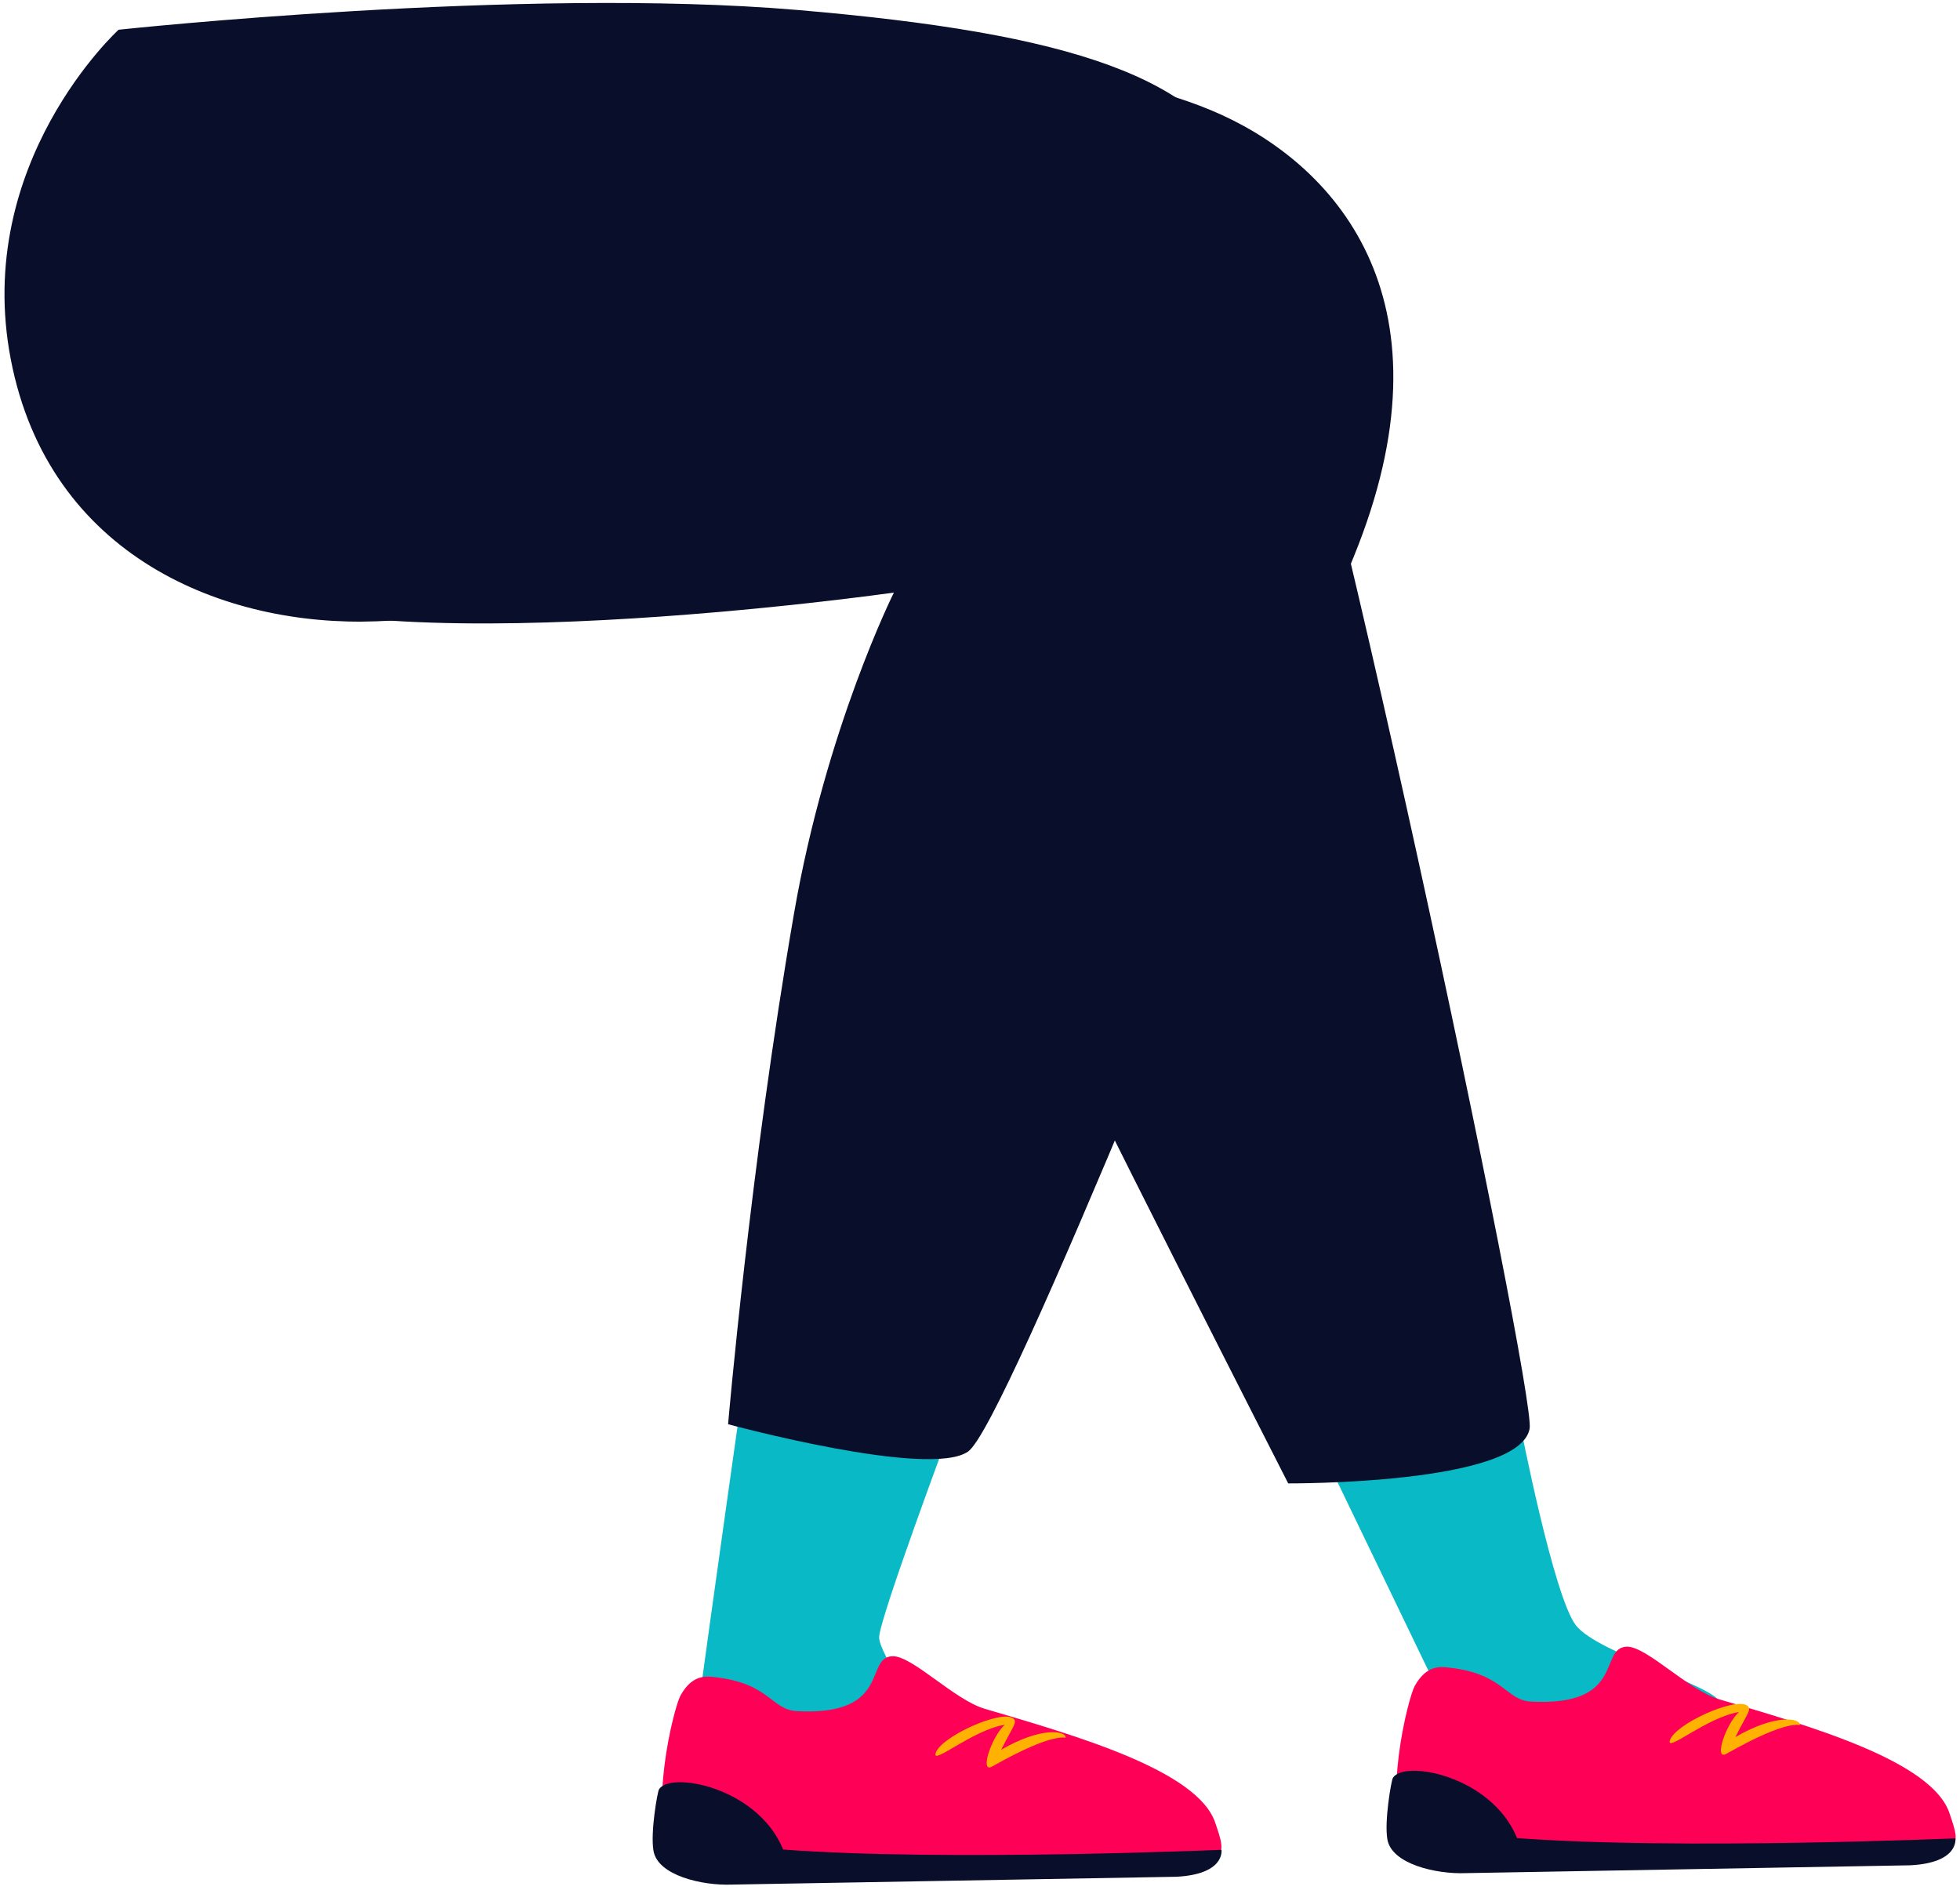
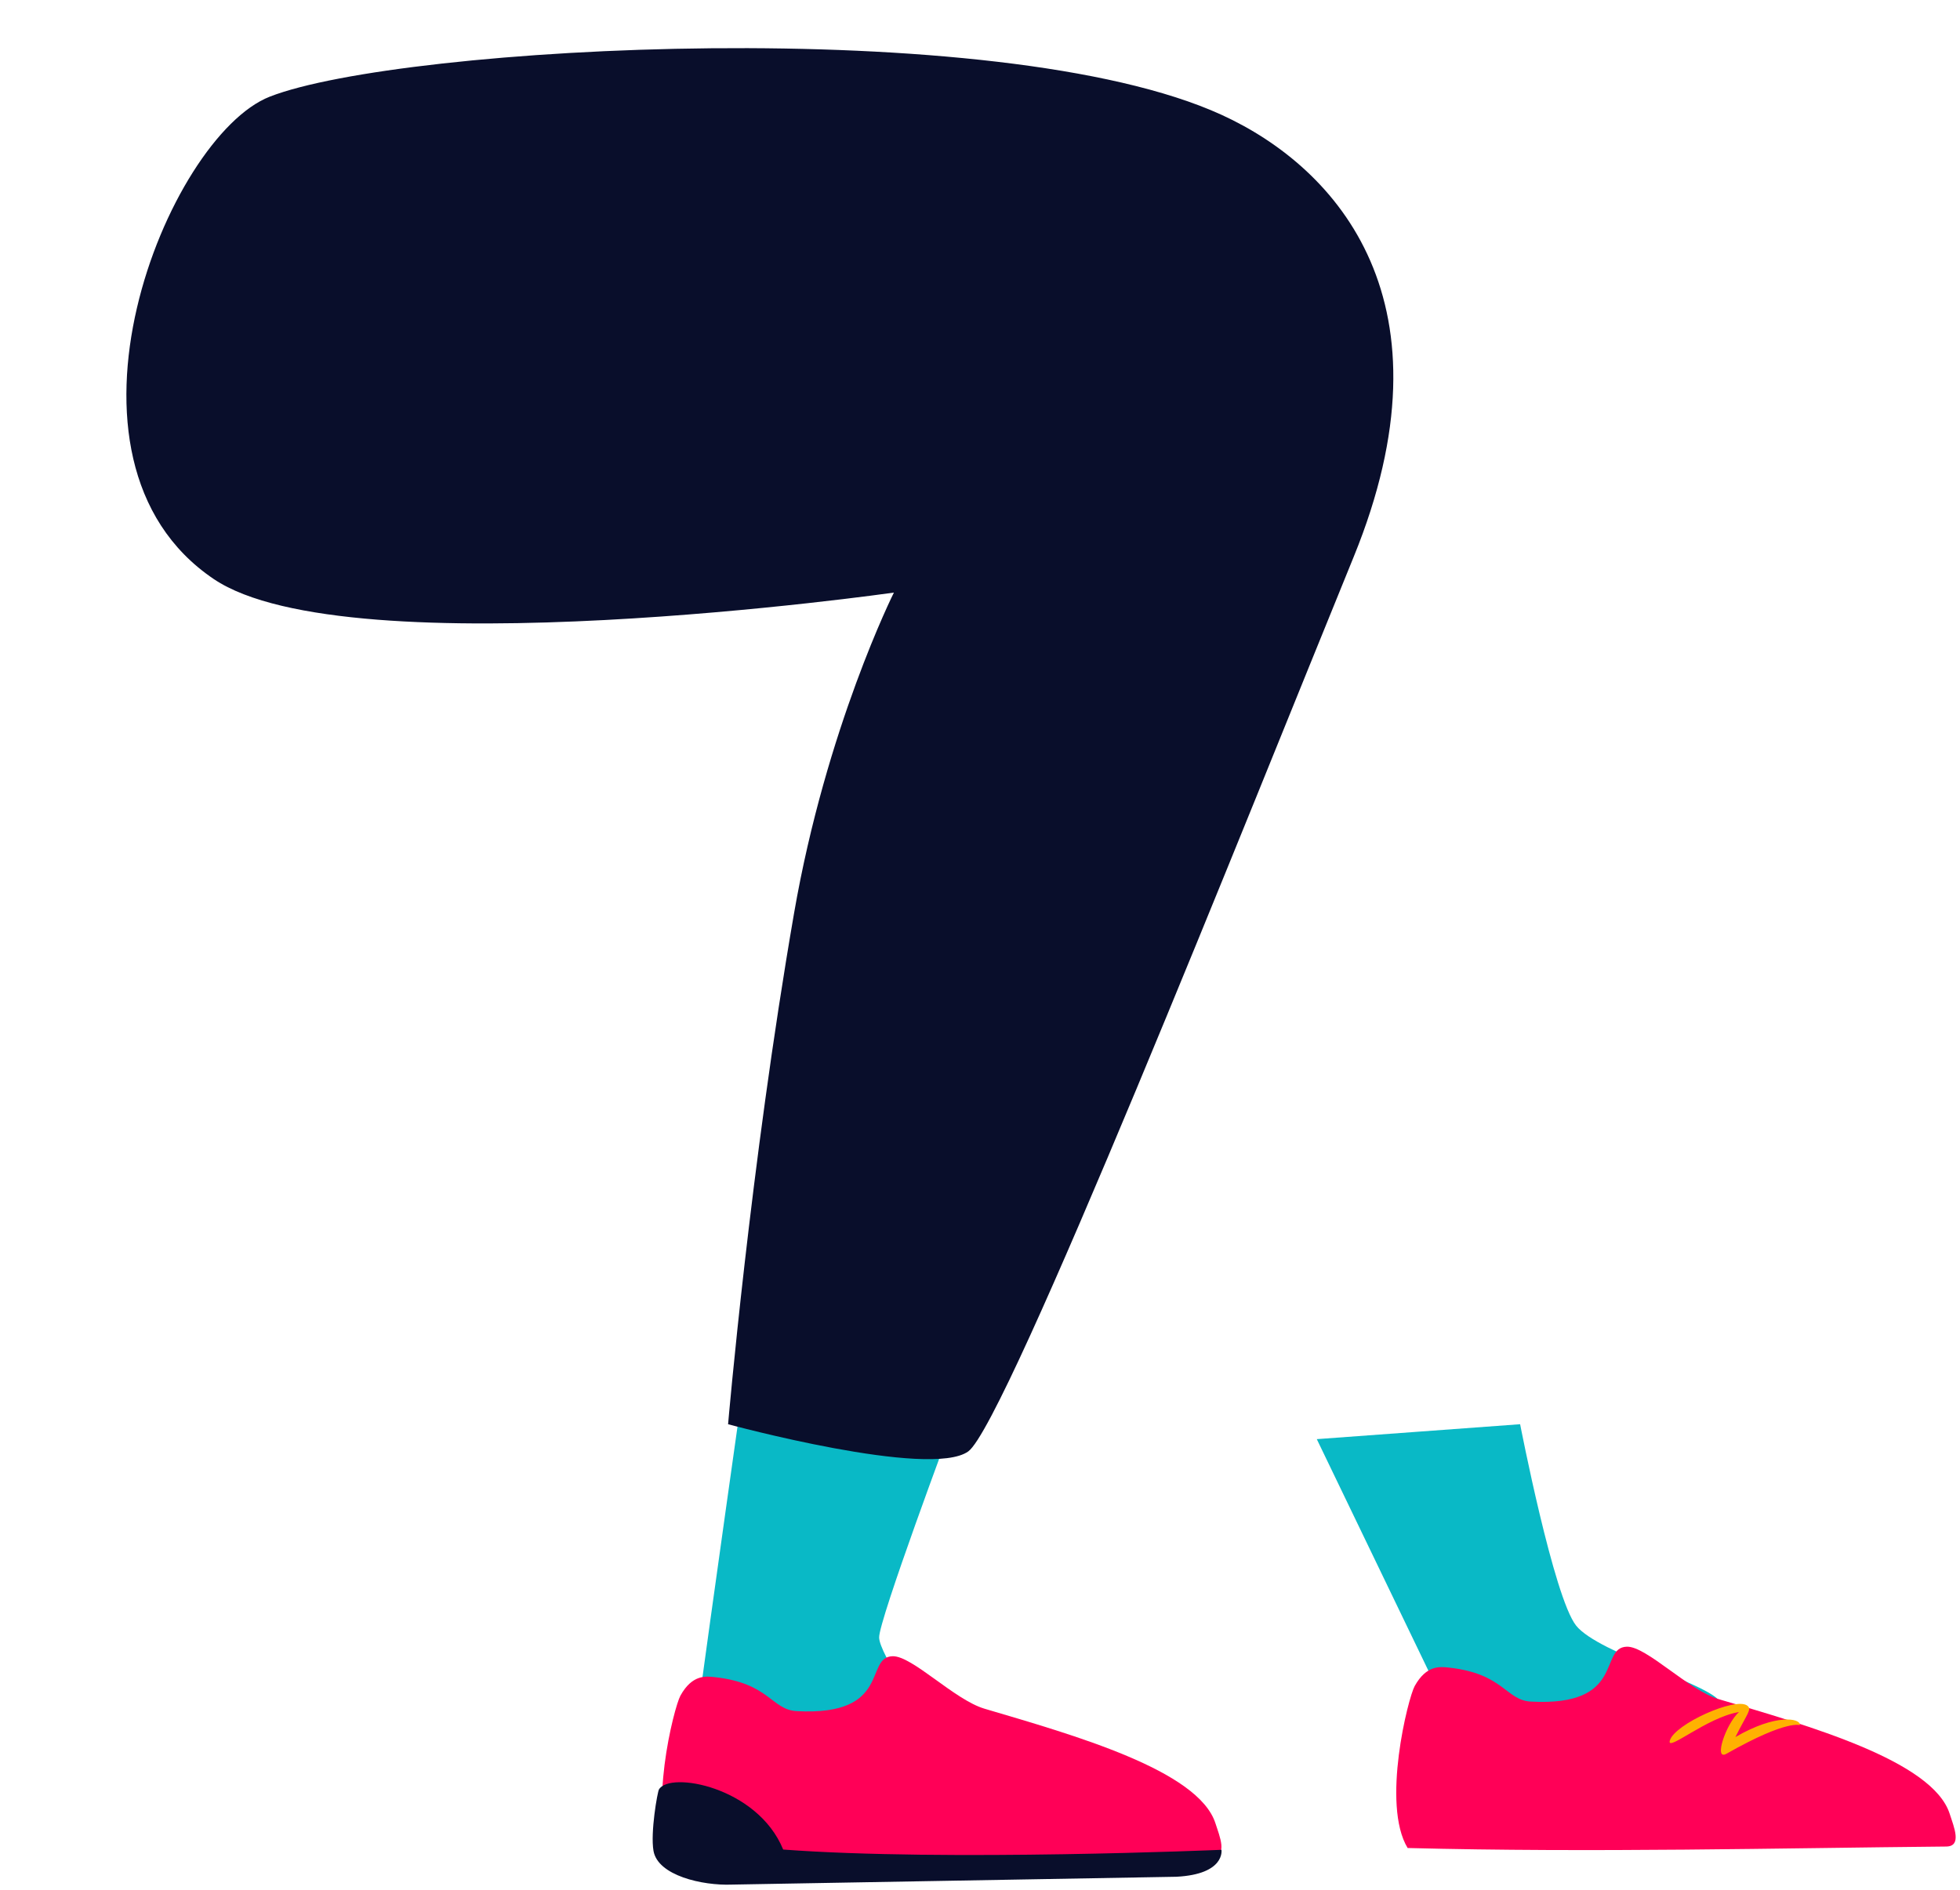
<svg xmlns="http://www.w3.org/2000/svg" xmlns:ns1="http://design.blush" viewBox="176.72 -36.129 616.64 594.624" overflow="visible" width="616.64px" height="594.624px">
  <g id="Sitting/On Chair 2" stroke="none" stroke-width="1" fill="none" fill-rule="evenodd">
    <path d="M410.615,399.5 C410.615,399.5 400.358,471.95 396.172,502.906 C391.95,534.126 467.049,503.737 467.049,503.737 C467.049,503.737 453.51,484.443 453.305,479.158 C453.101,473.871 476.219,412 476.219,412 L410.615,399.5 Z" id="Fill-3" fill="#09B9C6" ns1:color="Skin-500" />
    <path d="M561.036,7.46069873e-14 C597.898,16.848 635.154,59.388 602.589,139.129 C570.024,218.869 493.394,411.872 481.349,420.555 C469.306,429.239 405.785,412 405.785,412 C405.785,412 412.733,330.945 426.535,251.243 C436.642,192.88 457.952,150.326 457.952,150.326 C457.952,150.326 286.541,174.784 243.983,146.076 C188.125,108.397 229.481,6.861 261.586,-5.711 C302.859,-21.871 490.855,-32.076 561.036,7.46069873e-14 Z" id="Fill-5" fill="#090E2B" />
    <path d="M559.105,537.55 C553.719,520.869 514.662,509.853 486.46,501.514 C476.967,498.706 463.703,484.835 457.546,485.001 C448.582,485.245 457.367,503.898 427.363,502.274 C419.419,501.845 418.852,493.484 401.592,491.581 C398.787,491.273 394.499,490.728 390.796,497.394 C388.732,501.111 380.282,534.664 388.578,548.345 C446.664,549.846 506.413,548.363 558.02,547.882 C563.06,547.834 560.482,541.819 559.105,537.55" id="Fill-17" fill="#FF0057" />
    <path d="M654.971,412 C654.971,412 665.531,466.51 672.596,475.378 C679.663,484.243 716.329,494.221 717.975,499.698 C719.619,505.175 639.821,518 639.821,518 L591,416.698 L654.971,412 Z" id="Fill-1" fill="#09B9C6" ns1:color="Skin-500" />
    <path d="M790.105,534.55 C784.719,517.87 745.662,506.853 717.46,498.513 C707.967,495.706 694.703,481.834 688.546,482.001 C679.582,482.244 688.367,500.898 658.363,499.274 C650.42,498.845 649.853,490.483 632.592,488.581 C629.787,488.272 625.499,487.728 621.796,494.393 C619.732,498.11 611.282,531.663 619.578,545.346 C677.664,546.846 737.413,545.362 789.02,544.881 C794.06,544.833 791.482,538.818 790.105,534.55" id="Fill-10" fill="#FF0057" />
    <path d="M722.705,510.43 C726.392,503.004 728.005,501.713 726.433,500.544 C722.673,497.748 703.571,506.385 702.07,511.523 C700.945,515.374 713.664,504.229 723.821,502.566 C719.659,506.366 715.779,518.02 719.874,515.696 C739.827,504.382 742.974,507.006 742.999,506.586 C743.117,504.585 735.566,502.967 722.705,510.43" id="Fill-15" fill="#FFB201" />
-     <path d="M180.126,77 C192.09,138.955 247.29,161.212 295.189,159.362 C368.355,156.536 442.939,124.042 468.151,113.183 C465.93,129.164 477.805,220.025 497.628,262.074 C517.452,304.124 582.009,430.623 582.009,430.623 C582.009,430.623 654.85,431.05 657.965,413.369 C660.014,401.738 591.63,76.849 569.009,20.596 C556.018,-11.708 513.976,-25.649 427.5,-33 C340.646,-40.383 214.03,-26.772 214.03,-26.772 C214.03,-26.772 168.162,15.045 180.126,77 Z" id="Fill-7" fill="#090E2B" />
-     <path d="M491.705,514.43 C495.392,507.005 497.005,505.714 495.432,504.544 C491.672,501.749 472.571,510.385 471.07,515.522 C469.945,519.373 482.664,508.228 492.821,506.566 C488.659,510.367 484.778,522.019 488.874,519.697 C508.827,508.381 511.974,511.006 511.999,510.585 C512.117,508.585 504.566,506.966 491.705,514.43" id="Fill-22" fill="#FFB201" />
    <path d="M546.832,554.391 L407.017,556.857 C397.663,557.231 383.671,554.014 382.318,546.244 C381.307,540.438 383.555,527.795 384.021,526.955 C387.278,521.095 415.033,526.038 423.118,545.827 C474.132,549.649 561.009,545.913 561.009,545.913 C561.009,545.913 562.313,553.593 546.832,554.391" id="Fill-19" fill="#090E2B" />
-     <path d="M777.722,550.785 L637.907,553.251 C628.554,553.625 614.561,550.409 613.208,542.638 C612.198,536.832 614.445,524.19 614.912,523.349 C618.168,517.489 645.923,522.433 654.008,542.222 C705.022,546.044 791.9,542.307 791.9,542.307 C791.9,542.307 793.203,549.988 777.722,550.785" id="Fill-12" fill="#090E2B" />
  </g>
</svg>